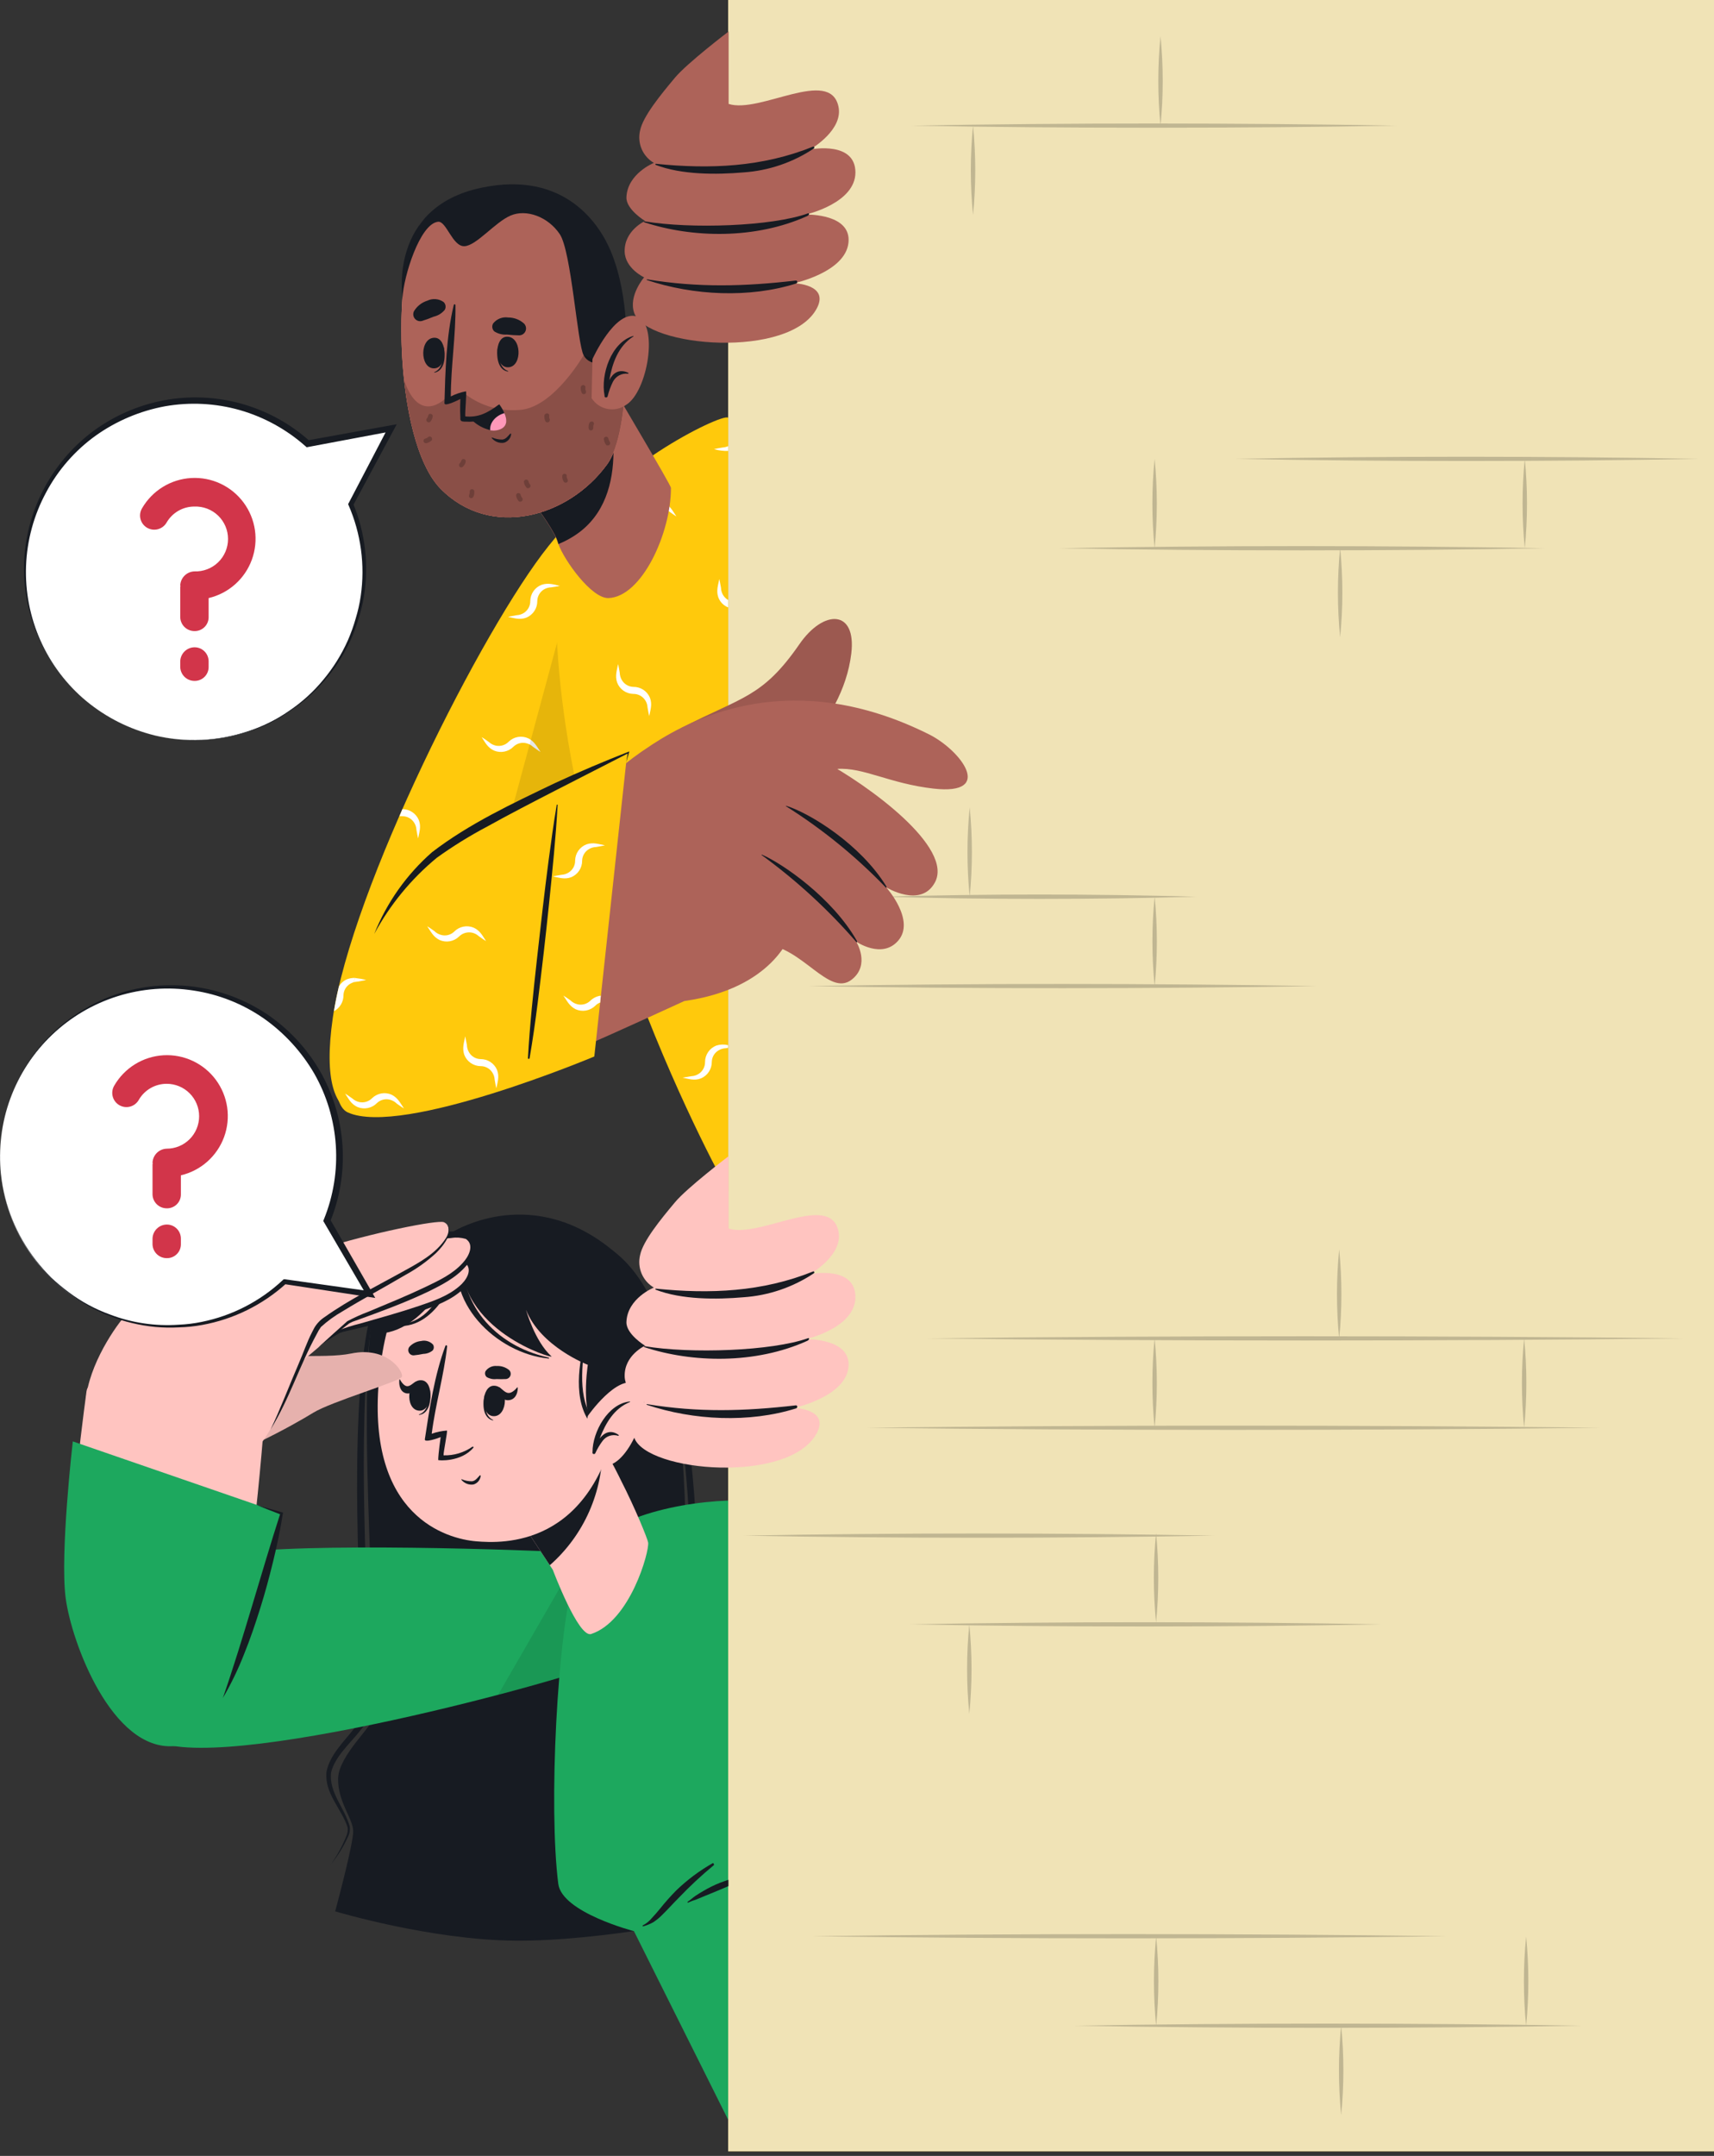
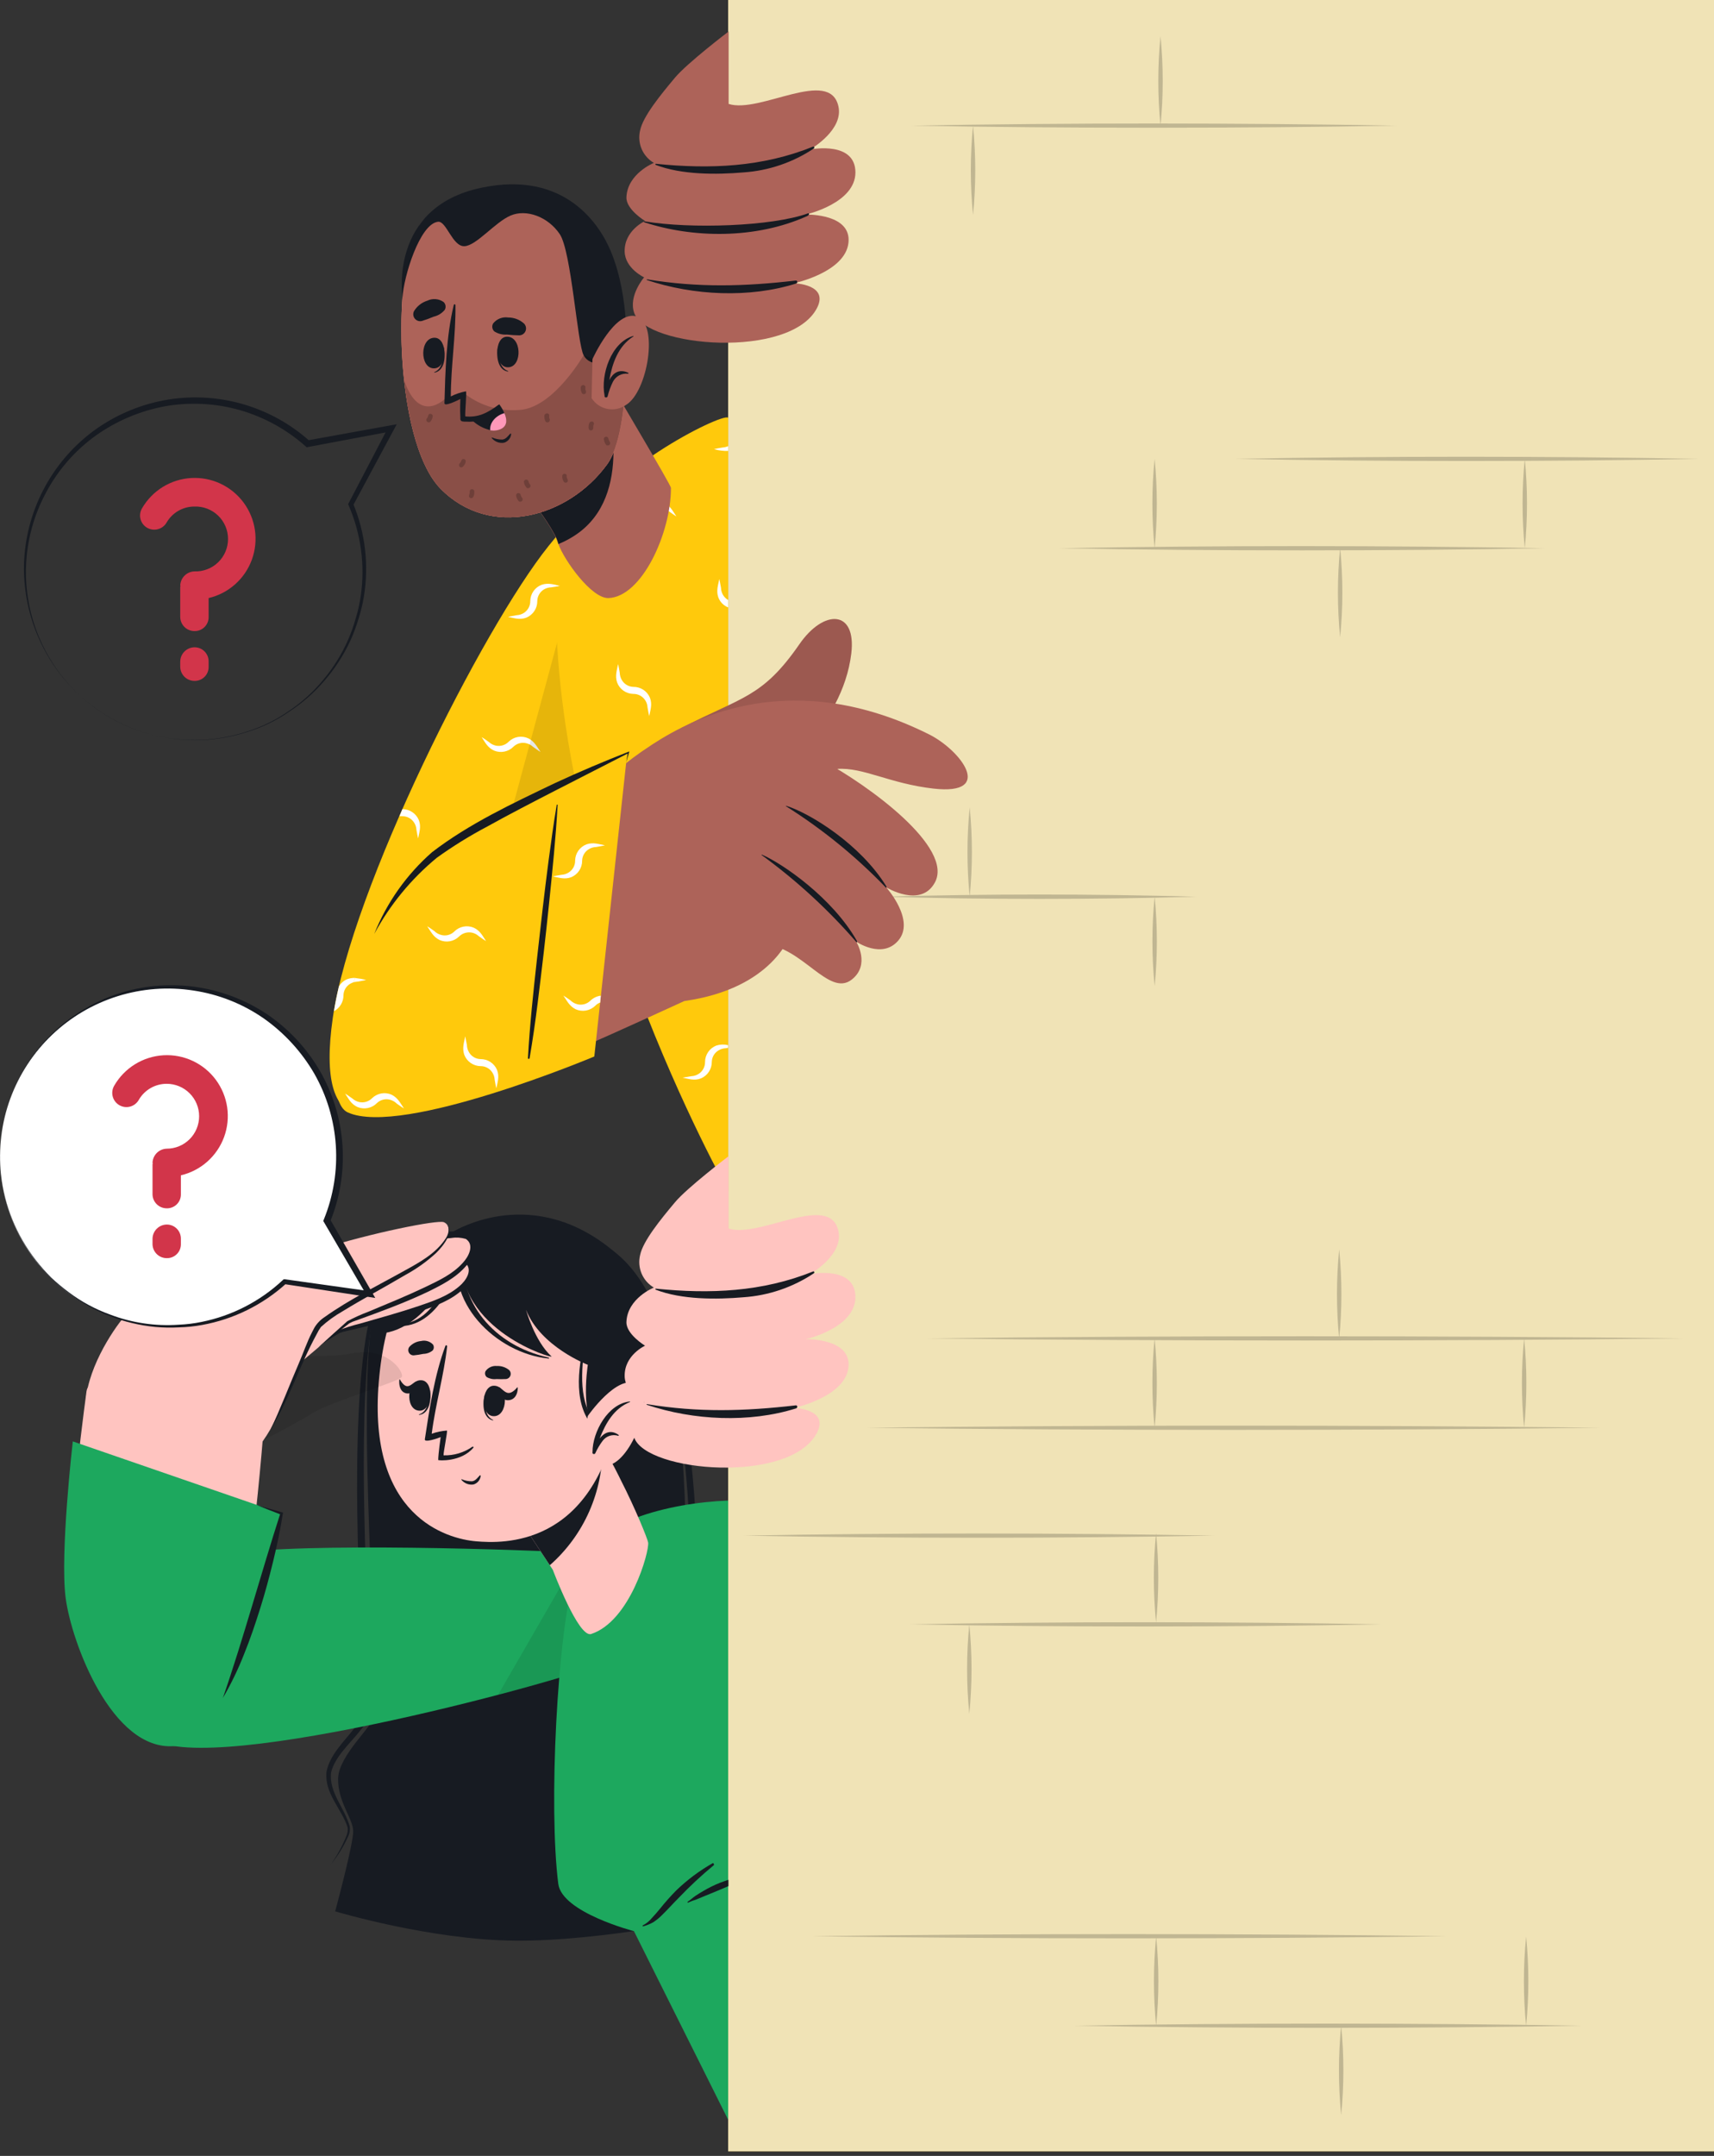
<svg xmlns="http://www.w3.org/2000/svg" width="280" height="352" viewBox="0 0 280 352" fill="none">
  <rect x="0" y="0" width="280" height="352" fill="#333333" stroke="none" />
  <g clip-path="url(#clip0_274_17516)">
    <path d="M118.956 0H280V351.256H118.956V0Z" fill="#FFC90C" />
    <path opacity="0.2" d="M118.956 0H280V351.256H118.956V0Z" fill="black" />
    <path opacity="0.7" d="M118.956 0H280V351.256H118.956V0Z" fill="white" />
    <g opacity="0.2">
      <path d="M261.391 233.115C223.012 232.658 179.956 232.651 141.577 233.115C179.956 233.578 223.012 233.571 261.391 233.115Z" fill="black" />
      <path d="M274.956 218.523C235.412 218.066 191.048 218.059 151.511 218.523C191.048 218.987 235.412 218.979 274.956 218.523Z" fill="black" />
      <path d="M248.984 233.115C249.469 228.263 249.469 223.375 248.984 218.523C248.503 223.375 248.503 228.263 248.984 233.115Z" fill="black" />
      <path d="M188.617 233.115C189.102 228.263 189.102 223.375 188.617 218.523C188.136 223.375 188.136 228.263 188.617 233.115Z" fill="black" />
      <path d="M189.58 5.922C189.099 10.774 189.099 15.661 189.58 20.513C190.065 15.661 190.065 10.774 189.58 5.922Z" fill="black" />
      <path d="M158.957 20.514C158.473 25.365 158.473 30.253 158.957 35.105C159.439 30.253 159.439 25.366 158.957 20.514Z" fill="black" />
      <path d="M218.769 218.585C219.254 213.734 219.254 208.846 218.769 203.994C218.288 208.846 218.288 213.733 218.769 218.585Z" fill="black" />
      <path d="M121.478 250.727C146.171 251.19 173.633 251.176 198.34 250.727C173.625 250.27 146.178 250.256 121.478 250.727Z" fill="black" />
      <path d="M148.679 265.212C173.373 265.682 200.834 265.668 225.541 265.212C200.827 264.762 173.38 264.748 148.679 265.212Z" fill="black" />
      <path d="M158.346 265.213C157.865 270.065 157.865 274.952 158.346 279.804C158.831 274.952 158.831 270.065 158.346 265.213Z" fill="black" />
      <path d="M201.797 74.922C226.103 75.386 253.129 75.379 277.457 74.922C253.122 74.465 226.11 74.451 201.797 74.922Z" fill="black" />
      <path d="M173.064 89.514C198.544 89.977 226.869 89.97 252.363 89.514C226.862 89.057 198.551 89.043 173.064 89.514Z" fill="black" />
      <path d="M148.883 20.514C174.363 20.977 202.688 20.963 228.183 20.514C202.681 20.057 174.37 20.043 148.883 20.514Z" fill="black" />
      <path d="M188.618 74.922C188.133 79.773 188.133 84.661 188.618 89.513C189.099 84.661 189.099 79.774 188.618 74.922Z" fill="black" />
      <path d="M249.307 316.186C248.826 321.037 248.826 325.925 249.307 330.777C249.792 325.925 249.792 321.037 249.307 316.186Z" fill="black" />
      <path d="M188.87 316.186C188.389 321.037 188.389 325.925 188.87 330.777C189.355 325.925 189.355 321.037 188.87 316.186Z" fill="black" />
      <path d="M249.089 74.922C248.608 79.774 248.608 84.661 249.089 89.513C249.57 84.661 249.57 79.774 249.089 74.922Z" fill="black" />
      <path d="M218.924 89.451C218.442 94.303 218.442 99.191 218.924 104.042C219.408 99.191 219.408 94.303 218.924 89.451Z" fill="black" />
      <path d="M188.856 250.318C188.371 255.17 188.371 260.058 188.856 264.91C189.337 260.058 189.337 255.17 188.856 250.318Z" fill="black" />
      <path d="M132.697 316.13C165.989 316.6 202.991 316.586 236.304 316.13C202.984 315.68 165.996 315.666 132.697 316.13Z" fill="black" />
      <path d="M175.438 330.743C202.091 331.214 231.723 331.2 258.397 330.743C231.702 330.293 202.098 330.279 175.438 330.743Z" fill="black" />
      <path d="M219.093 330.742C218.611 335.594 218.611 340.482 219.093 345.333C219.577 340.482 219.577 335.594 219.093 330.742Z" fill="black" />
      <path d="M144.106 146.411C161.184 146.882 178.375 146.882 195.46 146.411C178.375 145.933 161.184 145.933 144.106 146.411Z" fill="black" />
-       <path d="M132.093 161.002C158.753 161.466 188.385 161.452 215.06 161.002C188.364 160.545 158.753 160.531 132.093 161.002Z" fill="black" />
      <path d="M158.41 131.818C157.925 136.67 157.925 141.558 158.41 146.41C158.891 141.558 158.891 136.67 158.41 131.818Z" fill="black" />
      <path d="M188.624 146.41C188.14 151.262 188.14 156.15 188.624 161.001C189.106 156.149 189.106 151.262 188.624 146.41Z" fill="black" />
    </g>
    <path d="M89.676 90.168C70.343 117.18 49.148 170.908 56.131 180.005C63.915 190.149 90.8 152.319 90.378 150.422C90.055 149.017 96.603 117.362 101.724 94.299C106.845 71.235 94.453 83.487 89.676 90.168Z" fill="#D3766A" />
    <path d="M90.596 150.422C91.066 147.078 100.185 105.293 102.602 92.113C105.018 78.934 100.332 75.773 89.605 89.156C78.878 102.539 57.437 144.977 54.367 166.179C51.417 186.608 61.441 185.021 73.237 173.949C82.896 164.915 90.596 150.422 90.596 150.422Z" fill="#FFC90C" />
    <path d="M91.488 95.634C90.539 95.479 89.619 95.1 88.488 95.479C87.948 95.682 87.483 96.042 87.151 96.513C86.819 96.984 86.636 97.544 86.626 98.121C86.633 98.506 86.542 98.886 86.361 99.227C86.18 99.567 85.916 99.856 85.594 100.067C85.237 100.297 84.824 100.428 84.399 100.446C83.929 100.544 83.451 100.6 82.994 100.727C83.929 100.881 84.884 101.275 86.001 100.839C86.531 100.616 86.982 100.24 87.297 99.76C87.612 99.28 87.777 98.716 87.771 98.142C87.776 97.761 87.877 97.387 88.065 97.055C88.253 96.724 88.522 96.445 88.846 96.245C89.215 96.026 89.633 95.905 90.062 95.894C90.539 95.816 91.024 95.76 91.488 95.634ZM91.727 142.828C91.856 142.818 91.985 142.799 92.113 142.772C92.064 142.99 92.022 143.201 91.979 143.412C91.396 143.369 90.841 143.194 90.3 143.102C90.778 142.976 91.256 142.92 91.727 142.828ZM55.35 161.094C55.674 160.51 56.198 160.063 56.826 159.836C57.957 159.457 58.877 159.836 59.825 159.998C59.348 160.124 58.877 160.173 58.42 160.272C57.992 160.283 57.573 160.404 57.205 160.623C56.877 160.818 56.605 161.093 56.413 161.422C56.221 161.752 56.117 162.125 56.109 162.506C56.111 163.038 55.968 163.561 55.694 164.018C55.42 164.475 55.027 164.848 54.557 165.098C54.758 163.829 55.025 162.494 55.358 161.094H55.35ZM71.002 152.052C71.311 152.347 71.691 152.555 72.105 152.657C72.474 152.753 72.862 152.754 73.231 152.658C73.6 152.562 73.938 152.373 74.213 152.109C74.615 151.697 75.13 151.415 75.694 151.299C76.257 151.182 76.842 151.237 77.374 151.455C78.47 151.933 78.871 152.86 79.418 153.654C78.99 153.408 78.618 153.113 78.21 152.839C77.769 152.435 77.188 152.218 76.589 152.232C75.991 152.246 75.421 152.492 75 152.916C74.584 153.317 74.059 153.584 73.49 153.683C72.922 153.782 72.337 153.708 71.81 153.471C70.743 152.938 70.356 152.017 69.801 151.237C70.223 151.483 70.602 151.778 71.002 152.052ZM75.976 169.18C76.103 169.657 76.159 170.135 76.25 170.585C76.25 170.683 76.25 170.774 76.25 170.866L75.639 171.519C75.636 170.727 75.75 169.939 75.976 169.18ZM65.734 132.115C66.306 132.112 66.866 132.278 67.344 132.593C67.821 132.909 68.195 133.358 68.417 133.885C68.853 135.002 68.466 135.958 68.305 136.892C68.178 136.414 68.122 135.944 68.031 135.487C68.011 135.064 67.877 134.654 67.644 134.3C67.435 133.977 67.147 133.713 66.808 133.531C66.469 133.349 66.09 133.256 65.706 133.26C65.556 133.271 65.406 133.271 65.256 133.26C65.424 132.839 65.586 132.48 65.734 132.115ZM102.075 82.707C102.309 82.917 102.581 83.081 102.875 83.192C102.968 83.51 103.036 83.834 103.079 84.162C103.024 84.144 102.97 84.123 102.918 84.099C101.815 83.614 101.414 82.693 100.866 81.893C101.302 82.138 101.674 82.433 102.082 82.707H102.075ZM87.097 121.957C86.788 121.663 86.408 121.455 85.994 121.353C85.625 121.258 85.237 121.259 84.868 121.356C84.499 121.453 84.161 121.643 83.886 121.908C83.484 122.316 82.97 122.596 82.408 122.712C81.847 122.829 81.264 122.776 80.732 122.561C79.629 122.076 79.229 121.156 78.681 120.355C79.109 120.601 79.489 120.896 79.889 121.17C80.202 121.455 80.585 121.652 80.999 121.739C81.376 121.819 81.768 121.802 82.137 121.689C82.505 121.576 82.839 121.371 83.107 121.093C83.52 120.691 84.045 120.424 84.613 120.326C85.181 120.229 85.765 120.305 86.289 120.545C87.357 121.072 87.743 121.992 88.305 122.772C87.884 122.526 87.511 122.238 87.104 121.957H87.097ZM57.549 179.366C57.863 179.65 58.246 179.846 58.659 179.935C59.036 180.015 59.427 179.998 59.795 179.886C60.164 179.775 60.498 179.571 60.767 179.296C61.182 178.894 61.708 178.627 62.276 178.528C62.845 178.429 63.43 178.503 63.956 178.741C64.535 179.043 65.021 179.497 65.361 180.054C65.221 180.139 65.087 180.216 64.954 180.279L64.778 180.16C64.466 179.866 64.084 179.656 63.668 179.549C63.299 179.455 62.911 179.457 62.543 179.554C62.174 179.651 61.836 179.84 61.561 180.104C61.158 180.512 60.644 180.792 60.083 180.908C59.521 181.025 58.938 180.972 58.406 180.757C57.31 180.279 56.91 179.352 56.362 178.551C56.777 178.797 57.156 179.099 57.556 179.366H57.549Z" fill="white" />
    <path opacity="0.1" d="M72.056 175.052C72.45 174.715 72.836 174.35 73.23 173.984C82.896 164.922 90.588 150.422 90.588 150.422C91.066 147.078 100.178 105.293 102.587 92.156C104.316 82.784 102.426 78.464 97.305 81.618L72.056 175.052Z" fill="black" />
    <path d="M118.956 194.462V68.2C118.408 67.785 113.09 70.132 107.547 73.757C100.522 78.337 91.193 85.762 90.884 94.298C89.162 141.781 118.956 194.462 118.956 194.462Z" fill="#FFC90C" />
    <path d="M90.841 95.767C91.059 95.767 91.27 95.689 91.488 95.633C91.27 95.633 91.059 95.556 90.849 95.507C90.841 95.591 90.841 95.682 90.841 95.767ZM98.822 138.016C98.344 138.142 97.867 138.191 97.417 138.29C97.147 138.307 96.88 138.359 96.623 138.444L96.433 137.742C97.239 137.708 98.045 137.8 98.822 138.016ZM112.957 175.713C113.38 175.692 113.79 175.558 114.144 175.326C114.467 175.117 114.731 174.83 114.911 174.49C115.092 174.151 115.183 173.771 115.177 173.387C115.179 172.808 115.356 172.243 115.685 171.766C116.013 171.288 116.477 170.921 117.017 170.711C117.639 170.516 118.302 170.494 118.935 170.647V171.083L118.591 171.146C118.164 171.157 117.748 171.278 117.382 171.497C117.053 171.691 116.779 171.965 116.585 172.295C116.392 172.625 116.287 172.998 116.279 173.38C116.284 173.954 116.118 174.515 115.803 174.994C115.488 175.474 115.038 175.848 114.509 176.071C113.399 176.506 112.444 176.12 111.502 175.958C112.001 175.86 112.479 175.804 112.957 175.713ZM118.071 73.061C118.376 73.042 118.676 72.968 118.956 72.844V73.624C118.175 73.648 117.396 73.551 116.645 73.335C117.123 73.209 117.593 73.153 118.071 73.061ZM113.575 128.686C113.884 128.982 114.264 129.192 114.678 129.298C115.047 129.391 115.435 129.39 115.803 129.293C116.172 129.195 116.51 129.006 116.785 128.743C117.069 128.458 117.408 128.234 117.781 128.084C118.154 127.935 118.554 127.862 118.956 127.871V128.883C118.422 128.926 117.922 129.164 117.551 129.55C117.138 129.953 116.614 130.221 116.046 130.32C115.478 130.419 114.893 130.345 114.369 130.105C113.301 129.572 112.914 128.651 112.352 127.871C112.802 128.117 113.167 128.419 113.575 128.686ZM101.239 109.831C101.252 110.259 101.373 110.677 101.59 111.046C101.785 111.374 102.06 111.648 102.389 111.841C102.718 112.034 103.091 112.14 103.473 112.149C104.047 112.142 104.61 112.305 105.09 112.62C105.571 112.934 105.947 113.384 106.17 113.913C106.606 115.03 106.22 115.985 106.058 116.919C105.931 116.449 105.875 115.971 105.784 115.514C105.764 115.091 105.631 114.681 105.398 114.327C105.187 114.004 104.898 113.74 104.558 113.56C104.218 113.379 103.837 113.288 103.452 113.294C102.874 113.285 102.313 113.102 101.842 112.768C101.371 112.435 101.011 111.967 100.81 111.426C100.431 110.302 100.81 109.374 100.965 108.426C101.091 108.89 101.147 109.36 101.239 109.831ZM117.502 94.544C117.628 95.022 117.677 95.493 117.776 95.949C117.787 96.378 117.908 96.796 118.127 97.165C118.333 97.498 118.618 97.775 118.956 97.973V99.174C118.585 99.029 118.249 98.807 117.971 98.522C117.692 98.237 117.477 97.897 117.34 97.523C116.961 96.413 117.34 95.493 117.502 94.544ZM111.622 146.825C111.639 147.253 111.76 147.67 111.973 148.041C112.169 148.367 112.445 148.639 112.774 148.83C113.103 149.022 113.475 149.127 113.856 149.136C114.43 149.13 114.994 149.296 115.474 149.611C115.955 149.926 116.33 150.377 116.553 150.907C116.989 152.024 116.603 152.979 116.441 153.914C116.315 153.436 116.258 152.958 116.167 152.509C116.147 152.083 116.014 151.671 115.781 151.314C115.571 150.992 115.284 150.728 114.945 150.548C114.605 150.367 114.226 150.275 113.842 150.282C113.264 150.273 112.703 150.091 112.23 149.759C111.758 149.427 111.397 148.96 111.193 148.42C110.814 147.289 111.193 146.369 111.348 145.42C111.474 145.842 111.531 146.319 111.622 146.825ZM109.29 83.494C108.98 83.201 108.6 82.992 108.187 82.89C107.817 82.794 107.429 82.796 107.061 82.893C106.692 82.99 106.354 83.18 106.079 83.445C105.677 83.853 105.162 84.133 104.601 84.249C104.039 84.366 103.456 84.313 102.925 84.098C101.822 83.613 101.421 82.693 100.873 81.892C101.302 82.138 101.674 82.433 102.082 82.707C102.393 82.994 102.777 83.19 103.192 83.276C103.568 83.356 103.959 83.339 104.328 83.227C104.696 83.115 105.03 82.912 105.299 82.637C105.711 82.233 106.236 81.963 106.804 81.864C107.372 81.765 107.957 81.841 108.482 82.082C109.549 82.609 109.936 83.529 110.498 84.316C110.069 84.063 109.697 83.768 109.29 83.494Z" fill="white" />
    <path d="M99.405 97.649C104.885 97.445 109.626 86.964 109.605 79.658C109.605 79.159 100.627 64.203 98.927 61.126C98.583 60.493 82.179 76.483 82.179 76.483C82.179 76.483 87.645 81.899 90.574 87.294C90.805 87.72 90.993 88.167 91.136 88.629C91.136 88.692 91.186 88.769 91.228 88.854C92.162 91.446 96.602 97.727 99.405 97.649Z" fill="#AD6359" />
    <path d="M91.228 88.826C91.935 88.544 92.619 88.206 93.272 87.814C103.29 81.997 100.086 67.582 98.19 61.498C94.937 63.992 82.165 76.433 82.165 76.433C82.165 76.433 87.638 81.843 90.596 87.252C90.826 87.675 91.014 88.12 91.157 88.58C91.175 88.663 91.198 88.746 91.228 88.826Z" fill="#171B22" />
    <path d="M99.041 39.621C102.982 46.78 103.586 69.731 99.188 75.801C92.803 84.603 80.031 88.003 71.966 79.798C64.154 71.846 63.887 41.926 69.023 36.172C76.589 27.693 93.21 29.049 99.041 39.621Z" fill="#D3766A" />
    <path d="M69.022 36.173C67.476 37.901 66.423 41.793 65.917 46.661C64.737 57.901 66.507 74.228 71.972 79.791C80.037 87.997 92.809 84.597 99.195 75.794C102.504 71.228 102.981 57.136 101.302 47.378C100.945 44.697 100.17 42.09 99.005 39.65C93.209 29.049 76.588 27.686 69.022 36.173Z" fill="#D3766A" />
    <path d="M69.022 36.173C67.476 37.901 66.423 41.793 65.917 46.661C65.422 51.774 65.452 56.925 66.008 62.032C66.823 69.528 68.755 76.518 71.972 79.791C80.037 87.997 92.809 84.597 99.195 75.794C101.148 73.097 102.117 67.062 102.237 60.571C102.332 56.155 102.031 51.74 101.337 47.378C100.981 44.697 100.205 42.09 99.04 39.65C93.209 29.049 76.588 27.686 69.022 36.173Z" fill="#AD6359" />
    <path d="M102.265 58.307C99.139 59.572 96.406 59.944 95.352 58.026C94.298 56.109 93.35 41.061 91.439 38.223C89.528 35.385 85.988 34.099 83.423 35.188C80.859 36.277 77.803 40.148 75.85 40.197C73.897 40.246 72.921 36.052 71.558 36.206C68.558 36.551 65.938 45.199 65.762 48.55C65.762 48.55 63.402 33.86 78.597 30.664C92.43 27.72 98.05 36.895 99.764 40.977C103.031 48.803 102.265 58.307 102.265 58.307Z" fill="#171B22" />
    <path opacity="0.2" d="M66.001 62.039C66.816 69.535 68.748 76.525 71.965 79.799C80.03 88.004 92.802 84.604 99.188 75.802C101.141 73.104 102.11 67.069 102.229 60.578L95.338 58C95.338 58 90.652 66.163 85.306 66.887C82.002 67.276 78.676 66.369 76.026 64.358L72.843 64.969C72.843 64.969 68.544 69.549 66.001 62.039Z" fill="black" />
    <path opacity="0.2" d="M98.752 71.417C98.785 71.38 98.825 71.351 98.87 71.33C98.914 71.31 98.963 71.299 99.012 71.297C99.062 71.295 99.112 71.304 99.159 71.322C99.207 71.34 99.249 71.367 99.286 71.403L99.342 71.48C99.375 71.53 99.394 71.588 99.398 71.648C99.419 71.744 99.447 71.838 99.482 71.929C99.521 72.011 99.568 72.089 99.623 72.161C99.652 72.2 99.67 72.246 99.672 72.295C99.686 72.345 99.686 72.399 99.672 72.449C99.647 72.545 99.587 72.628 99.504 72.681C99.462 72.707 99.415 72.723 99.367 72.731C99.319 72.738 99.27 72.735 99.222 72.723H99.124C99.066 72.692 99.018 72.646 98.984 72.59C98.798 72.345 98.683 72.053 98.653 71.747C98.642 71.698 98.642 71.648 98.653 71.599C98.663 71.528 98.698 71.463 98.752 71.417Z" fill="black" />
    <path opacity="0.2" d="M91.994 77.431C92.069 77.371 92.165 77.343 92.261 77.354C92.363 77.364 92.456 77.415 92.521 77.494L92.57 77.572C92.587 77.631 92.587 77.695 92.57 77.754C92.575 77.852 92.592 77.948 92.619 78.042C92.647 78.127 92.682 78.209 92.724 78.288C92.749 78.331 92.761 78.379 92.76 78.429C92.766 78.478 92.766 78.527 92.76 78.576C92.721 78.67 92.648 78.745 92.556 78.787C92.51 78.806 92.461 78.816 92.412 78.816C92.362 78.816 92.313 78.806 92.268 78.787L92.183 78.738C92.127 78.704 92.085 78.652 92.064 78.59C91.909 78.322 91.833 78.015 91.846 77.705C91.849 77.654 91.866 77.606 91.895 77.564C91.912 77.51 91.947 77.463 91.994 77.431Z" fill="black" />
    <path opacity="0.2" d="M96.553 68.846C96.644 68.814 96.743 68.814 96.834 68.846C96.924 68.896 96.992 68.979 97.023 69.078V69.169C97.024 69.23 97.009 69.29 96.981 69.345C96.947 69.435 96.924 69.53 96.911 69.626C96.904 69.717 96.904 69.808 96.911 69.9C96.909 69.998 96.871 70.093 96.806 70.167C96.772 70.203 96.732 70.232 96.688 70.252C96.643 70.273 96.595 70.284 96.546 70.286C96.447 70.284 96.352 70.247 96.279 70.181L96.216 70.103C96.18 70.049 96.161 69.986 96.159 69.921C96.124 69.614 96.173 69.303 96.3 69.022C96.32 68.973 96.355 68.932 96.398 68.902C96.443 68.868 96.497 68.849 96.553 68.846Z" fill="black" />
    <path opacity="0.2" d="M95.064 62.931C95.144 62.878 95.243 62.858 95.338 62.875C95.437 62.893 95.525 62.948 95.584 63.03L95.626 63.114C95.64 63.174 95.64 63.237 95.626 63.297C95.615 63.395 95.615 63.494 95.626 63.592C95.65 63.678 95.68 63.763 95.717 63.845C95.731 63.891 95.731 63.94 95.717 63.985C95.731 64.034 95.731 64.085 95.717 64.133C95.697 64.178 95.668 64.219 95.632 64.253C95.596 64.287 95.553 64.313 95.506 64.329C95.414 64.365 95.311 64.365 95.218 64.329L95.134 64.273C95.083 64.231 95.044 64.175 95.022 64.112C94.892 63.833 94.841 63.525 94.874 63.22C94.881 63.169 94.9 63.12 94.93 63.079C94.955 63.015 95.002 62.962 95.064 62.931Z" fill="black" />
    <path opacity="0.2" d="M89.148 67.554C89.227 67.498 89.326 67.476 89.422 67.491C89.471 67.499 89.518 67.516 89.561 67.543C89.603 67.57 89.639 67.605 89.668 67.646L89.717 67.73C89.731 67.79 89.731 67.853 89.717 67.913C89.706 68.011 89.706 68.11 89.717 68.208C89.738 68.295 89.769 68.38 89.808 68.461C89.822 68.506 89.822 68.555 89.808 68.601C89.81 68.653 89.798 68.703 89.773 68.749C89.753 68.794 89.724 68.835 89.688 68.869C89.652 68.902 89.609 68.928 89.562 68.945C89.469 68.98 89.367 68.98 89.274 68.945L89.19 68.889C89.139 68.849 89.1 68.796 89.078 68.735C88.95 68.453 88.896 68.143 88.923 67.835C88.948 67.738 89.005 67.651 89.085 67.59L89.148 67.554Z" fill="black" />
    <path opacity="0.2" d="M75.323 76.321C75.273 76.316 75.225 76.301 75.182 76.277C75.138 76.252 75.1 76.22 75.069 76.18C75.038 76.141 75.015 76.096 75.002 76.048C74.989 75.999 74.986 75.949 74.993 75.9V75.808C75.013 75.75 75.05 75.699 75.098 75.661C75.165 75.59 75.224 75.512 75.274 75.429C75.316 75.349 75.349 75.264 75.372 75.176C75.392 75.131 75.421 75.09 75.457 75.057C75.485 75.015 75.528 74.985 75.576 74.972C75.622 74.953 75.671 74.943 75.72 74.943C75.77 74.943 75.819 74.953 75.864 74.972C75.91 74.991 75.952 75.018 75.987 75.053C76.022 75.088 76.049 75.13 76.068 75.176V75.274C76.082 75.337 76.082 75.402 76.068 75.464C75.98 75.759 75.812 76.024 75.583 76.23C75.504 76.294 75.403 76.324 75.302 76.314L75.323 76.321Z" fill="black" />
-     <path opacity="0.2" d="M69.323 72.275C69.284 72.244 69.251 72.206 69.227 72.162C69.203 72.118 69.187 72.07 69.181 72.021C69.175 71.971 69.179 71.921 69.193 71.873C69.206 71.825 69.229 71.78 69.26 71.741L69.323 71.677C69.371 71.637 69.43 71.613 69.492 71.607C69.588 71.583 69.681 71.545 69.766 71.495C69.841 71.447 69.911 71.393 69.977 71.333C70.014 71.3 70.061 71.278 70.11 71.27C70.159 71.259 70.209 71.259 70.258 71.27C70.354 71.285 70.442 71.335 70.504 71.411C70.534 71.45 70.557 71.495 70.57 71.543C70.584 71.592 70.587 71.642 70.581 71.692V71.79C70.558 71.851 70.52 71.904 70.469 71.945C70.24 72.15 69.961 72.293 69.661 72.359C69.61 72.373 69.557 72.373 69.506 72.359C69.438 72.351 69.374 72.322 69.323 72.275Z" fill="black" />
    <path opacity="0.2" d="M70.019 68.957C69.97 68.957 69.922 68.947 69.877 68.927C69.833 68.908 69.792 68.88 69.759 68.845C69.722 68.81 69.692 68.767 69.673 68.72C69.653 68.673 69.644 68.622 69.646 68.571V68.48C69.661 68.421 69.693 68.367 69.738 68.325C69.797 68.248 69.847 68.163 69.885 68.072C69.921 67.989 69.947 67.902 69.962 67.812C69.972 67.765 69.994 67.722 70.026 67.686C70.052 67.643 70.091 67.608 70.138 67.588C70.184 67.568 70.233 67.559 70.282 67.559C70.332 67.559 70.38 67.568 70.426 67.588C70.474 67.6 70.518 67.621 70.557 67.651C70.596 67.682 70.628 67.72 70.651 67.763L70.686 67.855C70.704 67.919 70.704 67.987 70.686 68.051C70.631 68.355 70.493 68.637 70.286 68.866C70.251 68.904 70.208 68.933 70.159 68.95C70.113 68.963 70.065 68.966 70.019 68.957Z" fill="black" />
    <path opacity="0.2" d="M77.065 81.323C77.018 81.336 76.969 81.34 76.921 81.334C76.873 81.328 76.826 81.312 76.784 81.287C76.699 81.234 76.637 81.152 76.608 81.056V80.957C76.607 80.898 76.622 80.84 76.65 80.789C76.686 80.698 76.712 80.604 76.728 80.508C76.738 80.417 76.738 80.325 76.728 80.234C76.729 80.185 76.741 80.137 76.763 80.093C76.777 80.045 76.804 80.002 76.84 79.967C76.912 79.899 77.008 79.861 77.107 79.861C77.157 79.861 77.206 79.871 77.252 79.891C77.298 79.91 77.339 79.938 77.374 79.974L77.437 80.051C77.467 80.11 77.484 80.175 77.486 80.241C77.509 80.548 77.451 80.855 77.318 81.133C77.292 81.178 77.256 81.217 77.212 81.245C77.175 81.29 77.122 81.317 77.065 81.323Z" fill="black" />
    <path opacity="0.2" d="M84.399 80.635C84.46 80.56 84.549 80.512 84.645 80.501C84.746 80.493 84.846 80.523 84.926 80.585L84.996 80.656C85.028 80.707 85.05 80.764 85.059 80.824C85.084 80.917 85.119 81.007 85.165 81.091C85.205 81.173 85.257 81.249 85.319 81.316C85.349 81.355 85.368 81.401 85.375 81.45C85.389 81.498 85.389 81.549 85.375 81.597C85.359 81.695 85.306 81.782 85.228 81.843C85.145 81.898 85.045 81.921 84.947 81.906H84.849C84.787 81.88 84.736 81.836 84.701 81.78C84.496 81.548 84.362 81.263 84.315 80.958C84.301 80.91 84.301 80.859 84.315 80.81C84.326 80.745 84.355 80.684 84.399 80.635Z" fill="black" />
    <path opacity="0.2" d="M85.678 78.435C85.707 78.397 85.745 78.365 85.787 78.342C85.829 78.319 85.876 78.305 85.924 78.301C85.974 78.296 86.025 78.3 86.073 78.314C86.121 78.329 86.166 78.353 86.205 78.385L86.275 78.456C86.306 78.505 86.328 78.56 86.338 78.617C86.363 78.712 86.398 78.804 86.444 78.891C86.485 78.971 86.537 79.044 86.599 79.109C86.627 79.149 86.646 79.194 86.655 79.243C86.668 79.291 86.668 79.342 86.655 79.39C86.647 79.439 86.631 79.486 86.606 79.528C86.58 79.57 86.547 79.607 86.507 79.636C86.467 79.665 86.421 79.686 86.373 79.697C86.325 79.707 86.275 79.708 86.226 79.699H86.128C86.069 79.673 86.018 79.632 85.98 79.58C85.778 79.347 85.645 79.062 85.594 78.758C85.58 78.707 85.58 78.654 85.594 78.603C85.602 78.539 85.632 78.48 85.678 78.435Z" fill="black" />
    <path d="M96.785 58.631C96.785 58.631 100.445 50.503 104.042 51.676C107.639 52.849 105.833 63.963 102.265 66.113C101.827 66.421 101.332 66.638 100.808 66.749C100.285 66.861 99.744 66.865 99.219 66.762C98.694 66.659 98.195 66.451 97.752 66.15C97.31 65.849 96.933 65.461 96.645 65.01L96.785 58.631Z" fill="#AD6359" />
    <path d="M103.445 54.852C103.501 54.852 103.529 54.915 103.445 54.95C100.972 56.545 100.031 59.291 99.532 62.059C100.143 60.914 101.127 60.17 102.63 60.865C102.714 60.865 102.665 61.02 102.588 61.02C102.088 60.959 101.582 61.054 101.139 61.293C100.696 61.532 100.338 61.903 100.115 62.354C99.744 63.11 99.457 63.904 99.258 64.722C99.181 64.982 98.717 64.94 98.759 64.645C98.759 64.645 98.759 64.602 98.759 64.581C98.092 61.174 99.841 55.891 103.445 54.852Z" fill="#171B22" />
    <path d="M81.337 56.588C81.337 56.532 81.456 56.665 81.456 56.728C81.4 58.274 81.59 60.058 82.988 60.578C83.03 60.578 83.03 60.676 82.988 60.669C81.267 60.416 81.035 58.049 81.337 56.588Z" fill="#171B22" />
    <path d="M82.728 54.979C85.222 54.803 85.391 59.805 83.079 59.967C80.768 60.129 80.642 55.127 82.728 54.979Z" fill="#171B22" />
    <path d="M72.492 56.721C72.492 56.664 72.372 56.798 72.379 56.861C72.478 58.407 72.33 60.198 70.974 60.753C70.932 60.753 70.939 60.851 70.974 60.844C72.668 60.542 72.836 58.168 72.492 56.721Z" fill="#171B22" />
    <path d="M71.058 55.148C68.558 55.043 68.529 60.066 70.841 60.143C73.152 60.22 73.145 55.239 71.058 55.148Z" fill="#171B22" />
    <path d="M84.856 54.754C84.171 54.747 83.486 54.705 82.805 54.627C82.077 54.684 81.351 54.499 80.74 54.101C80.572 53.938 80.462 53.725 80.427 53.494C80.393 53.262 80.436 53.026 80.55 52.822C80.838 52.453 81.218 52.168 81.653 51.995C82.088 51.822 82.56 51.768 83.023 51.839C83.978 51.836 84.899 52.189 85.608 52.829C85.762 52.985 85.867 53.181 85.911 53.395C85.955 53.61 85.937 53.832 85.857 54.036C85.778 54.239 85.641 54.416 85.463 54.543C85.285 54.67 85.075 54.744 84.856 54.754Z" fill="#171B22" />
    <path d="M68.923 52.407C69.575 52.208 70.215 51.973 70.841 51.705C71.556 51.544 72.197 51.148 72.661 50.581C72.774 50.377 72.816 50.142 72.781 49.911C72.745 49.681 72.633 49.469 72.464 49.309C72.082 49.041 71.635 48.879 71.169 48.841C70.704 48.803 70.236 48.889 69.815 49.092C68.902 49.376 68.124 49.986 67.631 50.806C67.534 51 67.494 51.218 67.517 51.433C67.541 51.649 67.626 51.853 67.762 52.022C67.898 52.191 68.08 52.317 68.286 52.385C68.492 52.454 68.713 52.461 68.923 52.407Z" fill="#171B22" />
    <path d="M83.346 70.813C82.988 71.192 82.643 71.705 82.074 71.768C81.497 71.775 80.925 71.66 80.395 71.431C80.384 71.428 80.373 71.428 80.362 71.432C80.351 71.435 80.341 71.442 80.334 71.451C80.328 71.461 80.324 71.472 80.323 71.483C80.323 71.495 80.326 71.506 80.332 71.516C80.565 71.811 80.874 72.038 81.224 72.174C81.575 72.31 81.956 72.349 82.327 72.288C82.641 72.198 82.92 72.015 83.129 71.765C83.338 71.515 83.467 71.208 83.501 70.883C83.522 70.792 83.402 70.764 83.346 70.813Z" fill="#171B22" />
    <path d="M81.568 66.233C81.196 66.859 80.698 67.402 80.105 67.826C79.513 68.251 78.839 68.548 78.126 68.699C77.506 68.836 76.87 68.885 76.236 68.846C76.115 68.857 75.993 68.857 75.871 68.846L75.527 68.804C75.444 68.79 75.368 68.749 75.31 68.689C75.251 68.628 75.214 68.55 75.204 68.467C75.197 68.413 75.197 68.359 75.204 68.305V68.144C75.126 66.956 75.204 65.137 75.204 65.137C74.775 65.369 72.59 66.444 72.604 65.839C72.745 60.676 72.892 54.929 74.122 49.822C74.122 49.785 74.136 49.749 74.163 49.723C74.189 49.696 74.225 49.682 74.262 49.682C74.299 49.682 74.335 49.696 74.362 49.723C74.388 49.749 74.403 49.785 74.403 49.822C74.473 54.789 73.658 59.742 73.644 64.729C74.422 64.334 75.252 64.053 76.11 63.893C76.278 63.936 75.941 67.406 76.011 67.933C76.008 67.951 76.008 67.971 76.011 67.989C78.021 68.179 79.524 67.525 81.407 66.113C81.526 66.036 81.653 66.106 81.568 66.233Z" fill="#171B22" />
    <path d="M77.242 68.727C78.036 69.455 79.003 69.968 80.052 70.217C80.631 70.331 81.232 70.265 81.773 70.027C82.946 69.486 82.778 68.348 82.377 67.421C82.162 66.922 81.888 66.45 81.562 66.016C80.448 67.357 78.934 68.308 77.242 68.727Z" fill="#171B22" />
    <path d="M80.079 70.251C80.659 70.366 81.26 70.3 81.8 70.061C82.973 69.52 82.805 68.382 82.404 67.455C81.112 67.792 79.96 68.916 80.079 70.251Z" fill="#FF98B9" />
    <path d="M57.782 179.842C66.859 183.025 77.15 179.343 111.798 163.439C116.596 161.24 114.285 122.798 108.686 123.536C101.247 124.519 75.113 136.947 73.392 138.029C58.85 147.126 51.628 177.657 57.782 179.842Z" fill="#AD6359" />
    <path d="M111.3 118.864C121.205 113.743 124.528 113.947 130.591 105.186C134.56 99.433 139.941 99.503 139.063 106.718C137.658 118.527 126.242 127.793 121.367 129.901L111.3 118.864Z" fill="#AD6359" />
    <path opacity="0.1" d="M111.3 118.864C121.205 113.743 124.528 113.947 130.591 105.186C134.56 99.433 139.941 99.503 139.063 106.718C137.658 118.527 126.242 127.793 121.367 129.901L111.3 118.864Z" fill="black" />
    <path d="M98.661 129.901C98.661 129.901 96.589 128.026 106.6 121.52C113.505 117.024 129.663 108.889 151.729 119.883C156.963 122.483 162.576 129.901 152.488 128.756C145.322 127.941 141.023 125.244 136.766 125.546C136.766 125.546 142.779 135.83 139.969 141.001C137.51 145.496 134.735 149.811 131.665 153.913C130.787 153.521 129.936 153.073 129.115 152.571C129.115 152.571 126.34 161.395 111.798 163.439L98.661 129.901Z" fill="#AD6359" />
    <path d="M113.891 118.281C118.176 118.892 127.239 120.333 134.229 124.091C141.998 128.264 155.852 138.401 152.712 144.106C150.407 148.321 144.78 144.885 144.78 144.885C144.78 144.885 149.621 150.281 146.712 153.604C144.064 156.638 139.87 153.744 139.87 153.744C139.87 153.744 142.244 157.517 139.132 159.947C135.388 162.863 131.025 154.468 124.674 154.144C123.248 154.074 113.891 118.281 113.891 118.281Z" fill="#AD6359" />
    <path d="M128.447 131.567C132.381 132.803 140.601 137.89 144.781 144.704C144.872 144.859 144.781 145.013 144.689 144.887C139.819 139.83 134.353 135.384 128.412 131.644C128.37 131.616 128.405 131.56 128.447 131.567Z" fill="#171B22" />
    <path d="M124.464 139.539C127.751 140.944 135.985 146.564 139.982 153.625C140.066 153.779 139.982 153.927 139.884 153.8C135.285 148.501 130.1 143.74 124.428 139.61C124.379 139.582 124.421 139.518 124.464 139.539Z" fill="#171B22" />
    <path d="M102.44 123.158L97.087 172.496C97.087 172.496 65.741 185.675 56.812 181.628C50.932 178.966 58.021 146.039 74.853 137.18L102.44 123.158Z" fill="#FFC90C" />
    <path d="M98.822 138.016C97.874 137.855 96.947 137.475 95.823 137.855C95.281 138.058 94.814 138.419 94.48 138.891C94.147 139.363 93.964 139.925 93.954 140.503C93.961 140.887 93.869 141.267 93.689 141.606C93.508 141.946 93.244 142.233 92.921 142.442C92.567 142.675 92.157 142.808 91.734 142.828C91.256 142.92 90.778 142.976 90.329 143.102C91.263 143.264 92.219 143.65 93.336 143.215C93.863 142.992 94.313 142.617 94.627 142.138C94.941 141.659 95.105 141.097 95.099 140.524C95.106 140.142 95.212 139.769 95.405 139.439C95.598 139.109 95.872 138.835 96.202 138.641C96.57 138.421 96.989 138.3 97.417 138.29C97.867 138.192 98.345 138.143 98.822 138.016ZM58.006 159.682C58.617 159.746 59.222 159.852 59.819 159.998C59.341 160.124 58.87 160.173 58.414 160.272C58.201 160.287 57.989 160.32 57.782 160.37C57.852 160.173 57.936 159.913 58.006 159.682ZM93.209 163.356C93.52 163.648 93.899 163.858 94.312 163.967C94.682 164.059 95.069 164.056 95.437 163.959C95.805 163.862 96.143 163.674 96.42 163.412C96.884 162.948 97.49 162.652 98.141 162.569L98.049 163.686C97.737 163.799 97.455 163.984 97.228 164.227C96.812 164.627 96.286 164.894 95.718 164.993C95.15 165.092 94.564 165.019 94.038 164.782C92.97 164.248 92.584 163.328 92.029 162.548C92.429 162.787 92.823 163.082 93.223 163.356H93.209ZM70.989 152.052C71.297 152.347 71.677 152.555 72.092 152.656C72.46 152.753 72.848 152.754 73.217 152.658C73.586 152.562 73.924 152.373 74.199 152.109C74.601 151.697 75.117 151.415 75.68 151.299C76.243 151.182 76.828 151.237 77.361 151.455C78.456 151.933 78.857 152.86 79.405 153.654C78.976 153.408 78.604 153.113 78.197 152.839C77.755 152.435 77.174 152.217 76.576 152.232C75.977 152.246 75.408 152.492 74.986 152.916C74.571 153.317 74.045 153.584 73.476 153.683C72.908 153.782 72.323 153.708 71.797 153.471C70.729 152.938 70.342 152.017 69.787 151.237C70.223 151.483 70.602 151.778 71.003 152.052H70.989ZM76.272 170.606C76.281 171.034 76.402 171.453 76.623 171.821C76.816 172.15 77.091 172.425 77.421 172.618C77.75 172.811 78.124 172.916 78.506 172.924C79.078 172.918 79.64 173.082 80.119 173.396C80.598 173.71 80.973 174.16 81.196 174.687C81.632 175.804 81.245 176.795 81.084 177.694C80.957 177.223 80.901 176.746 80.81 176.289C80.79 175.866 80.656 175.456 80.424 175.102C80.215 174.779 79.927 174.515 79.588 174.334C79.249 174.154 78.869 174.062 78.485 174.069C77.907 174.058 77.346 173.875 76.873 173.541C76.401 173.208 76.04 172.741 75.836 172.2C75.464 171.069 75.836 170.149 75.998 169.201C76.103 169.657 76.159 170.135 76.272 170.606ZM64.793 180.16C64.48 179.866 64.098 179.655 63.683 179.549C63.313 179.455 62.926 179.457 62.557 179.554C62.188 179.651 61.85 179.84 61.575 180.104C61.173 180.512 60.658 180.792 60.097 180.908C59.536 181.025 58.952 180.972 58.421 180.757C57.325 180.279 56.925 179.352 56.377 178.551C56.798 178.797 57.177 179.099 57.578 179.366C57.891 179.65 58.274 179.846 58.688 179.935C59.065 180.015 59.455 179.999 59.824 179.887C60.193 179.775 60.527 179.572 60.795 179.296C61.21 178.894 61.736 178.627 62.305 178.528C62.873 178.429 63.459 178.503 63.985 178.741C65.046 179.275 65.432 180.195 65.994 180.975C65.544 180.729 65.172 180.427 64.772 180.16H64.793Z" fill="white" />
    <path d="M86.246 172.768C86.541 167.373 87.118 161.998 87.715 156.61C88.312 151.222 88.916 145.876 89.618 140.502C90.033 137.474 90.426 134.439 90.946 131.425C90.946 131.348 91.094 131.348 91.094 131.425C90.799 136.813 90.237 142.195 89.689 147.583C89.141 152.971 88.508 158.338 87.841 163.706C87.462 166.74 87.033 169.768 86.513 172.782C86.492 172.93 86.232 172.922 86.246 172.768Z" fill="#171B22" />
    <path d="M102.265 124.563L102.756 122.884L102.812 122.688C98.682 124.303 94.6 126.024 90.582 127.893C83.704 131.195 76.665 134.469 70.588 139.133C66.43 142.775 63.192 147.349 61.139 152.481C63.71 147.718 67.179 143.498 71.354 140.054C73.976 138.169 76.725 136.467 79.58 134.96C86.163 131.3 95.907 126.453 102.714 122.94L102.567 122.821L102.286 124.549L102.265 124.563Z" fill="#171B22" />
    <path d="M133.456 50.307C135.486 46.401 129.718 46.246 129.718 46.246C129.718 46.246 138.092 44.469 138.605 39.629C139.104 34.964 132.128 35.027 131.629 35.027C132.072 34.929 139.708 33.089 139.743 28.171C139.743 23.064 132.781 24.328 132.332 24.405C132.718 24.188 137.79 21.146 136.968 17.38C135.563 10.952 124.091 18.617 119.026 16.966C119.026 16.966 119.026 5.417 119.026 5.143C119.026 5.143 112.212 10.327 110.252 12.695C107.898 15.505 105.032 19.017 104.568 21.293C104.323 22.302 104.409 23.362 104.814 24.317C105.219 25.273 105.921 26.072 106.816 26.597C106.816 26.597 102.482 28.34 102.334 32.217C102.264 34.199 105.376 36.081 105.376 36.081C105.376 36.081 101.969 37.62 102.046 41.069C102.103 43.83 105.222 45.284 105.222 45.284C105.222 45.284 102.629 48.284 103.599 51.08C105.566 56.735 129.107 58.674 133.456 50.307Z" fill="#AD6359" />
    <path d="M105.693 45.607C105.681 45.612 105.67 45.62 105.662 45.63C105.655 45.641 105.651 45.654 105.651 45.667C105.651 45.68 105.655 45.693 105.662 45.704C105.67 45.715 105.681 45.722 105.693 45.727C113.28 48.256 122.392 48.706 130.063 46.289C130.316 46.212 130.295 45.769 130 45.804C121.584 46.781 114.06 46.984 105.693 45.607Z" fill="#171B22" />
    <path d="M105.271 36.136C105.18 36.136 105.152 36.27 105.271 36.298C113.104 38.862 123.375 39.108 131.89 35.265C132.185 35.132 132.311 34.724 131.967 34.844C126.087 36.965 112.802 37.408 105.271 36.136Z" fill="#171B22" />
    <path d="M132.838 23.934C124.528 27.292 115.978 27.643 107.147 26.744C107.035 26.744 107.028 26.899 107.147 26.934C111.363 28.549 117.032 28.535 121.458 28.149C125.572 27.871 129.542 26.52 132.972 24.229C133.091 24.138 133.014 23.885 132.838 23.934Z" fill="#171B22" />
    <path d="M74.163 201.059C74.163 201.059 87.307 192.791 100.978 204.916C116.63 218.79 110.378 268.521 112.752 286.836C113.335 291.353 115.822 292.259 116.581 296.221C117.34 300.183 114.101 302.86 113.771 304.286C113.441 305.712 117.564 312.885 117.564 312.885C117.564 312.885 98.161 316.981 84.181 316.861C70.321 316.749 54.753 312.07 54.753 312.07C54.753 312.07 57.753 301.026 57.696 298.94C57.64 296.854 55.139 294.142 55.238 290.355C55.336 286.569 60.956 281.813 61.476 279.761C61.996 277.71 58.09 227.073 61.04 213.845C63.991 200.617 74.163 201.059 74.163 201.059Z" fill="#171B22" />
    <path d="M54.002 304.446C55.192 303.011 56.178 301.417 56.931 299.712C57.123 299.257 57.196 298.762 57.142 298.271C56.383 295.258 53.665 292.651 54.093 289.371C54.705 286.856 57.086 284.741 58.674 282.767C59.566 281.636 60.634 280.463 60.83 278.917C60.855 278.433 60.855 277.947 60.83 277.463C59.91 261.846 58.358 232.952 60.528 217.384C61.104 213.766 61.933 210.085 63.865 206.924C61.68 209.952 60.718 213.675 59.952 217.279C57.142 232.839 58.611 261.867 59.748 277.519C59.748 277.962 59.805 278.454 59.791 278.833C59.615 280.076 58.681 281.116 57.915 282.135C56.257 284.305 53.911 286.448 53.342 289.244C52.948 292.757 55.772 295.279 56.784 298.335C56.848 298.766 56.799 299.206 56.643 299.613C55.972 301.327 55.09 302.951 54.016 304.446H54.002Z" fill="#171B22" />
    <path d="M118.57 310.897C117.635 308.993 116.294 306.612 115.507 304.687V304.616C115.655 304.318 115.837 304.038 116.048 303.78C117.734 301.589 119.118 298.912 118.759 296.053C118.457 292.702 116.076 289.927 114.903 286.997C114.046 284.981 114.13 282.881 114.13 280.738C114.13 262.41 115.767 218.25 101.365 205.225C99.718 203.773 97.834 202.613 95.794 201.797C97.767 202.72 99.577 203.956 101.155 205.457C114.734 218.917 112.83 262.459 113.097 280.738C113.097 282.944 113.097 285.311 114.039 287.349C115.366 290.433 117.664 292.807 118.085 296.137C118.295 298.262 117.775 300.396 116.61 302.186C116.202 302.888 115.704 303.542 115.289 304.293C115.212 304.408 115.171 304.542 115.17 304.68C116.193 306.825 117.338 308.91 118.598 310.925L118.57 310.897Z" fill="#171B22" />
    <path d="M89.534 253.29C75.863 252.728 39.206 251.737 34.078 254.639C11.422 267.481 20.253 280.85 24.945 283.941C34.507 290.263 94.859 273.698 99.074 271.295C108.881 265.689 112.436 254.231 89.534 253.29Z" fill="#1DA85E" />
    <path opacity="0.1" d="M81.379 276.705C90.673 274.267 97.719 272.054 99.061 271.295C108.074 266.146 111.812 256.065 94.642 253.732L81.379 276.705Z" fill="black" />
    <path d="M91.2 307.58C91.797 312.265 103.564 315.307 103.564 315.307L118.949 346.091V245C109.522 245.351 96.293 248.513 94.052 256.17C90.947 266.813 89.619 295.187 91.2 307.58Z" fill="#1DA85E" />
    <path d="M116.462 304.188C114.273 305.425 112.25 306.936 110.442 308.684C109.515 309.626 108.638 310.615 107.814 311.648C107.393 312.168 106.957 312.66 106.515 313.137C106.096 313.649 105.577 314.07 104.99 314.374C104.941 314.374 104.99 314.543 105.046 314.528C105.621 314.373 106.176 314.149 106.697 313.861C107.206 313.535 107.678 313.153 108.102 312.723C109.044 311.81 109.929 310.812 110.863 309.878C112.673 307.981 114.595 306.194 116.617 304.525C116.701 304.469 116.561 304.188 116.462 304.188Z" fill="#171B22" />
    <path d="M112.374 310.657C112.831 310.452 113.3 310.274 113.779 310.123L115.184 309.54C116.111 309.161 117.038 308.796 117.959 308.395L118.991 307.953V306.92C118.521 307.074 118.064 307.243 117.586 307.419C116.651 307.792 115.747 308.239 114.882 308.753C114.46 308.992 114.046 309.252 113.638 309.519C113.231 309.786 112.788 310.222 112.331 310.503C112.275 310.51 112.324 310.685 112.374 310.657Z" fill="#171B22" />
    <path d="M105.883 251.857C106.087 253.347 102.933 264.706 96.575 266.786C94.503 267.488 90.309 256.311 90.309 256.311L89.817 255.559L82.855 245.022L93.084 231.196L94.601 229.307C94.601 229.307 96.315 232.313 98.409 236.079L98.711 236.62C98.83 236.824 98.95 237.02 99.062 237.224C99.378 237.786 99.701 238.355 100.017 238.931C100.256 239.367 100.488 239.795 100.72 240.266C100.952 240.737 101.198 241.186 101.422 241.671C103.783 246.279 105.778 251.225 105.883 251.857Z" fill="#FFC4C0" />
    <path d="M98.409 236.079C98.479 239.755 97.746 243.403 96.263 246.767C94.779 250.132 92.579 253.132 89.817 255.559L82.855 245.022L93.083 231.196L94.601 229.307C94.601 229.307 96.315 232.313 98.409 236.079Z" fill="#171B22" />
    <path d="M61.884 225.554C60.001 247.634 73.012 251.252 77.775 251.653C82.095 252.018 96.862 252.707 101.014 230.943C105.166 209.179 95.499 201.325 85.657 199.969C75.815 198.613 63.767 203.475 61.884 225.554Z" fill="#FFC4C0" />
    <path d="M67.595 221.291C68.117 221.243 68.636 221.163 69.148 221.052C69.703 221.043 70.239 220.85 70.672 220.504C70.788 220.369 70.856 220.199 70.866 220.022C70.876 219.844 70.828 219.668 70.728 219.521C70.483 219.262 70.174 219.074 69.832 218.974C69.49 218.874 69.128 218.866 68.783 218.951C68.055 219.018 67.379 219.354 66.886 219.893C66.781 220.021 66.715 220.178 66.698 220.343C66.68 220.508 66.71 220.675 66.785 220.823C66.861 220.971 66.977 221.094 67.121 221.177C67.265 221.26 67.43 221.3 67.595 221.291Z" fill="#171B22" />
    <path d="M82.664 225.161C82.144 225.189 81.624 225.189 81.104 225.161C80.552 225.234 79.99 225.12 79.51 224.838C79.376 224.721 79.284 224.563 79.25 224.389C79.216 224.215 79.24 224.034 79.32 223.875C79.523 223.583 79.801 223.35 80.125 223.202C80.448 223.054 80.806 222.995 81.16 223.032C81.889 222.995 82.605 223.23 83.17 223.693C83.287 223.806 83.369 223.951 83.407 224.109C83.445 224.268 83.437 224.434 83.384 224.588C83.331 224.742 83.235 224.878 83.107 224.979C82.98 225.081 82.826 225.144 82.664 225.161Z" fill="#171B22" />
    <path d="M79.187 227.754C79.187 227.691 79.299 227.832 79.292 227.895C79.13 229.433 79.194 231.218 80.55 231.836C80.592 231.836 80.55 231.927 80.55 231.92C78.85 231.548 78.779 229.18 79.187 227.754Z" fill="#171B22" />
    <path d="M80.683 226.25C83.17 226.25 82.987 231.231 80.683 231.224C78.379 231.217 78.597 226.25 80.683 226.25Z" fill="#171B22" />
    <path d="M81.653 226.552C82.075 226.847 82.483 227.36 83.002 227.43C83.522 227.5 84.084 227.009 84.499 226.524C84.541 226.475 84.583 226.524 84.583 226.587C84.583 227.536 84.162 228.505 83.129 228.61C82.096 228.716 81.555 227.831 81.352 226.861C81.316 226.686 81.478 226.426 81.653 226.552Z" fill="#171B22" />
    <path d="M70.243 227.023C70.243 226.96 70.124 227.086 70.124 227.15C70.124 228.695 69.871 230.465 68.459 230.936C68.417 230.936 68.417 231.027 68.459 231.02C70.18 230.831 70.496 228.484 70.243 227.023Z" fill="#171B22" />
    <path d="M68.915 225.365C66.442 225.105 66.105 230.072 68.395 230.318C70.686 230.564 70.987 225.59 68.915 225.365Z" fill="#171B22" />
    <path d="M67.841 225.626C67.433 225.858 67.012 226.329 66.541 226.329C66.07 226.329 65.628 225.76 65.319 225.219C65.283 225.163 65.241 225.219 65.234 225.268C65.143 226.216 65.389 227.228 66.295 227.474C67.201 227.72 67.777 226.926 68.072 225.992C68.143 225.809 68.023 225.507 67.841 225.626Z" fill="#171B22" />
    <path d="M78.379 240.898C78.02 241.27 77.676 241.783 77.114 241.853C76.54 241.862 75.971 241.752 75.442 241.53C75.432 241.522 75.419 241.518 75.406 241.519C75.392 241.52 75.38 241.527 75.372 241.537C75.364 241.547 75.359 241.56 75.361 241.574C75.362 241.587 75.369 241.599 75.379 241.607C75.612 241.9 75.92 242.125 76.269 242.26C76.618 242.394 76.998 242.434 77.367 242.373C77.677 242.278 77.952 242.095 78.158 241.845C78.364 241.595 78.492 241.29 78.526 240.968C78.533 240.87 78.379 240.842 78.379 240.898Z" fill="#171B22" />
    <path d="M71.987 234.639C71.987 234.639 71.6 237.294 71.586 238.376C71.586 238.482 75.359 238.735 77.333 236.367C77.417 236.269 77.276 236.149 77.171 236.212C75.794 237.176 74.144 237.668 72.464 237.618C72.387 237.308 73.167 233.585 73.005 233.571C72.159 233.631 71.324 233.806 70.525 234.091C71.136 229.279 72.513 224.607 73.047 219.809C73.047 219.64 72.816 219.584 72.766 219.732C70.975 224.53 70.153 230.044 69.401 234.997C69.296 235.608 71.551 234.829 71.987 234.639Z" fill="#171B22" />
    <path d="M99.026 234.638C94.291 233.732 96.026 222.836 96.026 222.836C96.026 222.836 88.298 219.899 85.931 213.858C85.931 213.858 87.336 218.972 90.097 221.473C90.567 221.894 74.571 217.335 75.274 204.578C75.274 204.578 70.672 216.464 62.79 217.651C62.411 217.715 65.888 206.636 68.754 204.43C70.675 202.988 72.723 201.726 74.873 200.658C74.873 200.658 82.271 196.639 92.015 199.892C101.759 203.144 106.423 214.827 106.409 219.281C106.381 228.013 101.274 235.052 99.026 234.638Z" fill="#171B22" />
    <path d="M89.535 221.635C80.719 219.654 74.663 212.72 75.555 203.51C75.554 203.463 75.537 203.418 75.507 203.382C75.476 203.346 75.434 203.322 75.387 203.314C75.341 203.305 75.293 203.313 75.252 203.337C75.211 203.36 75.179 203.396 75.162 203.44C72.303 212.432 81.049 220.961 89.585 221.811C89.795 221.832 89.739 221.684 89.535 221.635Z" fill="#171B22" />
    <path d="M99.096 234.119C94.726 230.789 94.832 225.816 95.352 220.835C95.352 220.694 95.12 220.645 95.092 220.793C94.15 225.591 93.968 231.654 98.85 234.492C98.899 234.516 98.956 234.522 99.009 234.507C99.061 234.493 99.107 234.46 99.138 234.414C99.168 234.368 99.18 234.313 99.173 234.259C99.165 234.205 99.138 234.155 99.096 234.119Z" fill="#171B22" />
    <path d="M75.534 202.673C75.531 202.664 75.524 202.657 75.516 202.651C75.508 202.646 75.498 202.643 75.489 202.643C75.479 202.643 75.469 202.646 75.461 202.651C75.453 202.657 75.447 202.664 75.443 202.673C73.448 207.591 71.684 216.106 64.94 216.225C64.909 216.232 64.882 216.249 64.862 216.274C64.842 216.299 64.831 216.33 64.831 216.362C64.831 216.394 64.842 216.425 64.862 216.45C64.882 216.474 64.909 216.492 64.94 216.499C71.41 216.949 75.274 208.055 75.534 202.673Z" fill="#171B22" />
    <path d="M96.026 231.182C96.026 231.182 100.852 224.255 103.992 225.976C107.133 227.697 103.508 237.729 99.826 239.106C99.366 239.315 98.868 239.429 98.363 239.441C97.858 239.452 97.355 239.362 96.886 239.174C96.416 238.986 95.99 238.705 95.632 238.348C95.274 237.991 94.992 237.566 94.803 237.097L96.026 231.182Z" fill="#FFC4C0" />
    <path d="M102.883 228.828C102.946 228.828 102.953 228.905 102.883 228.926C100.297 229.973 98.941 232.369 97.965 234.856C98.731 233.9 99.777 233.373 101.063 234.287C101.126 234.336 101.063 234.441 100.993 234.427C100.538 234.282 100.05 234.282 99.596 234.426C99.141 234.571 98.743 234.854 98.457 235.235C97.979 235.873 97.572 236.561 97.241 237.286C97.122 237.518 96.707 237.392 96.792 237.125V237.069C96.792 233.774 99.349 229.158 102.883 228.828Z" fill="#171B22" />
    <path d="M133.456 233.936C135.486 230.03 129.718 229.875 129.718 229.875C129.718 229.875 138.071 228.091 138.605 223.258C139.104 218.593 132.128 218.649 131.629 218.649C132.072 218.551 139.708 216.717 139.743 211.8C139.743 206.686 132.781 207.95 132.332 208.034C132.718 207.81 137.79 204.775 136.968 201.009C135.563 194.581 124.091 202.239 119.026 200.588C119.026 200.588 119.026 189.038 119.026 188.771C119.026 188.771 112.212 193.949 110.252 196.316C107.898 199.127 105.032 202.639 104.568 204.922C104.324 205.931 104.411 206.991 104.816 207.946C105.221 208.901 105.922 209.7 106.816 210.226C106.816 210.226 102.482 211.961 102.334 215.846C102.264 217.834 105.376 219.717 105.376 219.717C105.376 219.717 101.969 221.256 102.046 224.705C102.103 227.459 105.222 228.92 105.222 228.92C105.222 228.92 102.629 231.913 103.599 234.709C105.566 240.385 129.107 242.366 133.456 233.936Z" fill="#FFC4C0" />
    <path d="M105.692 229.258C105.615 229.258 105.58 229.356 105.692 229.377C113.279 231.906 122.391 232.363 130.062 229.946C130.315 229.862 130.294 229.419 129.999 229.455C121.583 230.424 114.059 230.635 105.692 229.258Z" fill="#171B22" />
-     <path d="M105.271 219.788C105.18 219.788 105.152 219.921 105.271 219.956C113.104 222.521 123.375 222.766 131.89 218.917C132.185 218.79 132.311 218.376 131.967 218.502C126.087 220.589 112.802 221.066 105.271 219.788Z" fill="#171B22" />
    <path d="M132.837 207.592C124.527 210.943 115.977 211.301 107.146 210.402C107.034 210.402 107.027 210.549 107.146 210.584C111.362 212.207 117.031 212.193 121.457 211.807C125.572 211.527 129.542 210.173 132.971 207.88C133.09 207.788 133.013 207.521 132.837 207.592Z" fill="#171B22" />
    <path d="M30.608 283.856C35.526 281.749 39.888 272.146 43.028 233.781C43.464 228.47 14.886 221.516 14.134 227.157C13.179 234.266 10.432 255.96 11.626 262.634C14.099 276.354 22.88 287.186 30.608 283.856Z" fill="#FFC4C0" />
-     <path d="M30.608 239.487C37.106 238.784 48.248 232.462 51.192 230.649C54.135 228.837 65.305 225.563 65.649 224.797C65.993 224.031 63.324 219.753 57.346 220.997C52.786 221.945 43.998 220.716 40.97 222.163C37.942 223.61 30.608 239.487 30.608 239.487Z" fill="#FFC4C0" />
    <path opacity="0.1" d="M30.608 239.487C37.106 238.784 48.248 232.462 51.192 230.649C54.135 228.837 65.305 225.563 65.649 224.797C65.993 224.031 63.324 219.753 57.346 220.997C52.786 221.945 43.998 220.716 40.97 222.163C37.942 223.61 30.608 239.487 30.608 239.487Z" fill="black" />
    <path d="M36.404 216.513C36.404 216.513 51.992 207.022 55.062 207.05C58.133 207.078 74.424 204.894 76.138 205.989C77.852 207.085 76.882 210.387 71.269 212.656C65.656 214.925 56.109 217.033 55.442 217.37C54.775 217.707 42.614 225.856 41.497 226.426C40.38 226.995 36.404 216.513 36.404 216.513Z" fill="#FFC4C0" />
    <path d="M50.047 220.876C51.754 219.647 53.461 218.431 55.196 217.251C56.387 216.787 57.607 216.402 58.849 216.099C62.074 215.172 65.298 214.287 68.46 213.219C70.792 212.418 73.173 211.624 75.042 210.001C76.11 209.116 77.325 207.318 75.99 206.187C75.26 205.878 74.472 205.727 73.679 205.744C72.008 205.706 70.335 205.762 68.67 205.913C70.326 205.622 71.999 205.451 73.679 205.4C74.563 205.306 75.455 205.442 76.272 205.793C78.035 207.03 76.812 209.453 75.569 210.549C73.658 212.32 71.171 213.205 68.762 214.062C64.792 215.397 60.669 216.387 56.601 217.321C56.209 217.395 55.825 217.508 55.456 217.659L54.381 218.298C52.976 219.162 51.522 220.047 50.075 220.897L50.047 220.876Z" fill="#171B22" />
    <path d="M37.992 217.21C37.992 217.21 52.352 205.97 55.401 205.618C58.45 205.267 74.368 201.192 76.202 202.106C78.036 203.019 77.46 206.384 72.148 209.306C66.838 212.229 57.614 215.432 56.988 215.847C56.363 216.261 45.249 225.787 44.21 226.476C43.17 227.164 37.992 217.21 37.992 217.21Z" fill="#FFC4C0" />
    <path d="M52.056 219.935C53.595 218.53 55.147 217.125 56.735 215.72C57.871 215.119 59.044 214.591 60.248 214.139C63.339 212.847 66.437 211.589 69.444 210.156C71.671 209.081 73.94 208.049 75.605 206.187C76.56 205.175 77.558 203.25 76.096 202.281C75.335 202.061 74.535 202.005 73.75 202.119C72.086 202.278 70.433 202.532 68.797 202.878C70.408 202.391 72.051 202.021 73.715 201.768C74.582 201.577 75.484 201.608 76.335 201.859C78.232 202.878 77.305 205.435 76.16 206.665C74.474 208.653 72.113 209.826 69.837 210.943C66.057 212.734 62.074 214.196 58.147 215.608C57.767 215.724 57.399 215.879 57.051 216.071L56.061 216.837C54.733 217.863 53.426 218.909 52.092 219.928L52.056 219.935Z" fill="#171B22" />
    <path d="M26.94 242.577C26.94 242.577 12.735 236.697 14.126 227.683C15.068 221.607 19.747 215.333 20.976 214.265C26.533 209.348 44.861 206.348 52.196 203.995C60.541 201.325 71.557 199.112 72.519 199.555C74.367 200.412 73.222 203.65 67.461 207.022C62.234 210.092 52.821 214.869 51.809 216.738C50.081 219.942 46.091 229.988 44.166 233.367C37.773 244.586 26.94 242.577 26.94 242.577Z" fill="#FFC4C0" />
    <path d="M72.52 199.555C74.712 200.693 72.338 203.524 71.207 204.613C69.715 205.978 68.064 207.157 66.289 208.125C62.854 210.156 59.334 212.031 55.941 214.111C54.68 214.829 53.502 215.684 52.428 216.661C52.159 217.035 51.924 217.432 51.726 217.848C48.853 223.103 47.342 228.294 44.202 233.388C45.537 230.711 47.546 225.498 48.747 222.759C49.611 220.778 50.082 219.246 51.002 217.462L51.346 216.801C51.757 216.1 52.324 215.504 53.004 215.059C57.093 212.144 61.631 209.952 65.98 207.521C68.537 206.116 71.27 204.641 72.871 202.112C73.377 201.318 73.574 200.06 72.555 199.576L72.52 199.555Z" fill="#171B22" />
    <path d="M46.007 247.109L11.893 235.342C11.893 235.342 9.785 253.607 10.72 260.864C11.654 268.121 18.286 285.965 28.5 285.087C38.715 284.208 46.007 247.109 46.007 247.109Z" fill="#1DA85E" />
    <path d="M41.954 245.746C43.275 246.28 44.609 246.8 45.937 247.306L45.804 247.067C44.181 252.097 42.699 257.148 41.181 262.185C39.664 267.222 38.139 272.238 36.404 277.247C37.742 274.954 38.9 272.56 39.867 270.088C40.872 267.629 41.715 265.114 42.509 262.592C43.303 260.07 43.991 257.506 44.617 254.942C45.242 252.378 45.79 249.779 46.204 247.158L46.239 246.961L46.071 246.919C44.701 246.519 43.324 246.125 41.954 245.746Z" fill="#171B22" />
    <path d="M0.155 191.729C0.685 196.839 2.625 201.702 5.758 205.774C8.892 209.845 13.095 212.966 17.899 214.788C22.703 216.61 27.919 217.06 32.964 216.09C38.009 215.119 42.686 212.766 46.471 209.292L60.346 211.322L53.405 199.337C54.998 195.433 55.679 191.218 55.397 187.011C55.116 182.805 53.879 178.718 51.78 175.061C49.682 171.404 46.777 168.274 43.287 165.909C39.796 163.544 35.813 162.006 31.639 161.411C27.465 160.817 23.21 161.183 19.199 162.48C15.187 163.778 11.524 165.973 8.489 168.898C5.453 171.824 3.125 175.404 1.681 179.365C0.236 183.326 -0.286 187.564 0.155 191.757V191.729Z" fill="white" />
    <path d="M0.155 191.73C0.7 196.841 2.645 201.703 5.775 205.78C6.554 206.795 7.394 207.761 8.29 208.675C9.214 209.559 10.193 210.385 11.22 211.147C13.261 212.7 15.513 213.953 17.908 214.871C20.3 215.808 22.811 216.409 25.368 216.655C26.648 216.77 27.935 216.793 29.218 216.725C30.505 216.694 31.788 216.56 33.054 216.325C38.167 215.391 42.917 213.045 46.767 209.553L46.437 209.658L60.297 211.766L61.302 211.92L60.789 211.028L53.89 199.015L53.925 199.493C55.548 195.517 56.238 191.222 55.942 186.937C55.646 182.653 54.372 178.494 52.218 174.778C50.056 171.083 47.088 167.923 43.535 165.533C39.98 163.184 35.938 161.67 31.713 161.107C27.488 160.544 23.191 160.945 19.144 162.281C15.136 163.64 11.482 165.88 8.452 168.835C5.429 171.776 3.112 175.365 1.675 179.33C0.238 183.295 -0.282 187.535 0.155 191.73ZM0.155 191.73C-0.294 187.554 0.223 183.33 1.667 179.385C3.11 175.441 5.441 171.881 8.48 168.981C11.518 166.08 15.183 163.918 19.191 162.66C23.198 161.402 27.442 161.082 31.593 161.726C35.706 162.337 39.623 163.885 43.044 166.25C46.431 168.628 49.261 171.713 51.34 175.291C53.385 178.883 54.588 182.891 54.859 187.015C55.13 191.139 54.463 195.271 52.907 199.099L52.808 199.352L52.942 199.577L59.918 211.52L60.417 210.817L46.535 208.871H46.338L46.205 208.998C42.501 212.467 37.903 214.834 32.927 215.833C31.689 216.087 30.432 216.24 29.169 216.29C25.357 216.558 21.533 215.99 17.964 214.625C15.568 213.762 13.314 212.548 11.276 211.021C10.252 210.267 9.274 209.453 8.346 208.583C7.449 207.68 6.606 206.723 5.824 205.717C2.682 201.666 0.72 196.826 0.155 191.73Z" fill="#171B22" />
    <path d="M29.551 191.898V194.975C29.558 195.281 29.502 195.585 29.388 195.869C29.274 196.153 29.103 196.411 28.887 196.627C28.67 196.843 28.412 197.013 28.127 197.126C27.843 197.239 27.539 197.294 27.233 197.286C26.619 197.286 26.031 197.043 25.596 196.61C25.161 196.176 24.916 195.588 24.915 194.975V190.057C24.915 190.008 24.964 190.008 24.964 189.959C24.964 189.91 24.915 189.917 24.915 189.868C24.932 189.258 25.182 188.679 25.613 188.248C26.044 187.817 26.623 187.567 27.233 187.549C28.638 187.549 29.985 186.991 30.978 185.998C31.972 185.004 32.53 183.657 32.53 182.252C32.53 180.848 31.972 179.5 30.978 178.507C29.985 177.513 28.638 176.955 27.233 176.955C26.314 176.953 25.41 177.192 24.613 177.648C23.815 178.104 23.151 178.761 22.688 179.555C22.539 179.825 22.338 180.063 22.097 180.255C21.855 180.447 21.578 180.588 21.281 180.672C20.984 180.755 20.674 180.778 20.368 180.74C20.062 180.702 19.767 180.603 19.499 180.449C19.232 180.295 18.998 180.09 18.811 179.844C18.624 179.599 18.488 179.319 18.411 179.021C18.334 178.722 18.317 178.411 18.361 178.106C18.405 177.801 18.51 177.508 18.669 177.243C19.494 175.818 20.66 174.619 22.063 173.756C23.466 172.893 25.061 172.391 26.706 172.297C28.351 172.203 29.993 172.52 31.485 173.217C32.977 173.915 34.272 174.973 35.254 176.295C36.236 177.618 36.874 179.164 37.111 180.794C37.347 182.424 37.175 184.087 36.61 185.634C36.044 187.182 35.103 188.564 33.871 189.657C32.639 190.75 31.154 191.52 29.551 191.898ZM29.551 202.253V203.103C29.559 203.409 29.504 203.714 29.39 203.999C29.277 204.284 29.106 204.543 28.889 204.759C28.672 204.976 28.414 205.147 28.129 205.26C27.844 205.374 27.539 205.429 27.233 205.421C26.928 205.421 26.627 205.361 26.346 205.245C26.064 205.128 25.809 204.957 25.593 204.742C25.378 204.527 25.207 204.271 25.091 203.99C24.974 203.709 24.915 203.407 24.915 203.103V202.253C24.924 201.641 25.171 201.056 25.604 200.624C26.036 200.191 26.621 199.944 27.233 199.935C27.538 199.932 27.841 199.99 28.123 200.105C28.406 200.221 28.663 200.391 28.878 200.607C29.094 200.823 29.265 201.08 29.38 201.362C29.496 201.645 29.554 201.948 29.551 202.253Z" fill="#D2354A" />
-     <path d="M25.255 120.074C30.247 121.283 35.477 121.082 40.361 119.492C45.245 117.902 49.592 114.986 52.915 111.07C56.239 107.154 58.409 102.392 59.184 97.314C59.959 92.237 59.308 87.043 57.304 82.314L63.872 69.936L50.279 72.451C47.135 69.641 43.392 67.586 39.335 66.44C35.278 65.294 31.012 65.089 26.864 65.839C22.715 66.59 18.792 68.277 15.393 70.771C11.995 73.266 9.209 76.503 7.25 80.236C5.29 83.968 4.207 88.099 4.084 92.313C3.96 96.528 4.8 100.714 6.538 104.555C8.276 108.397 10.867 111.791 14.114 114.48C17.361 117.169 21.178 119.082 25.276 120.074H25.255Z" fill="white" />
    <path d="M25.255 120.073C30.25 121.281 35.481 121.086 40.373 119.511C42.824 118.767 45.144 117.646 47.251 116.189C49.399 114.787 51.336 113.086 53.004 111.138C54.691 109.2 56.097 107.037 57.184 104.71C57.725 103.54 58.181 102.334 58.547 101.099C58.947 99.876 59.25 98.624 59.453 97.354C60.283 92.234 59.668 86.984 57.676 82.194V82.538L64.329 70.167L64.814 69.268L63.809 69.451L50.173 71.916L50.63 72.05C47.428 69.177 43.609 67.081 39.467 65.922C35.325 64.764 30.971 64.574 26.744 65.369C22.548 66.168 18.585 67.904 15.153 70.448C11.749 73.004 8.969 76.299 7.023 80.085C5.076 83.87 4.012 88.048 3.913 92.303C3.851 96.536 4.736 100.73 6.505 104.576C8.257 108.407 10.854 111.792 14.102 114.476C17.349 117.16 21.162 119.074 25.255 120.073ZM25.255 120.073C21.17 119.096 17.364 117.191 14.132 114.508C10.9 111.824 8.328 108.434 6.616 104.598C4.903 100.762 4.096 96.584 4.255 92.386C4.415 88.188 5.538 84.083 7.538 80.389C9.492 76.72 12.263 73.55 15.638 71.123C19.013 68.726 22.87 67.093 26.941 66.338C31.012 65.619 35.194 65.83 39.172 66.957C43.142 68.097 46.807 70.111 49.899 72.851L50.096 73.026L50.356 72.977L63.971 70.42L63.451 69.718L56.959 82.145L56.868 82.314L56.945 82.489C58.97 87.14 59.658 92.263 58.934 97.284C58.753 98.538 58.476 99.775 58.105 100.986C57.759 102.203 57.332 103.396 56.826 104.555C55.791 106.878 54.439 109.046 52.808 110.997C51.194 112.961 49.3 114.677 47.188 116.09C45.096 117.55 42.793 118.681 40.359 119.441C35.479 121.04 30.252 121.258 25.255 120.073Z" fill="#171B22" />
    <path d="M34.081 97.649V100.719C34.089 101.025 34.034 101.33 33.92 101.615C33.806 101.9 33.636 102.158 33.419 102.375C33.202 102.592 32.944 102.762 32.659 102.876C32.374 102.99 32.069 103.045 31.762 103.037C31.458 103.037 31.157 102.977 30.875 102.86C30.594 102.744 30.338 102.573 30.123 102.358C29.908 102.143 29.737 101.887 29.621 101.606C29.504 101.325 29.444 101.023 29.444 100.719V95.801C29.444 95.759 29.493 95.759 29.493 95.71C29.493 95.66 29.444 95.66 29.444 95.611C29.462 95.002 29.712 94.423 30.143 93.992C30.574 93.561 31.153 93.311 31.762 93.293C32.474 93.319 33.183 93.201 33.848 92.947C34.513 92.693 35.12 92.307 35.632 91.813C36.145 91.319 36.552 90.726 36.831 90.071C37.109 89.416 37.252 88.712 37.252 88C37.252 87.288 37.109 86.583 36.831 85.928C36.552 85.273 36.145 84.681 35.632 84.187C35.12 83.692 34.513 83.307 33.848 83.052C33.183 82.798 32.474 82.68 31.762 82.706C30.844 82.703 29.942 82.941 29.145 83.397C28.348 83.854 27.686 84.512 27.224 85.305C27.071 85.575 26.865 85.811 26.62 85.999C26.374 86.188 26.093 86.326 25.794 86.405C25.494 86.484 25.182 86.503 24.875 86.46C24.568 86.417 24.273 86.314 24.007 86.156C23.48 85.841 23.101 85.331 22.95 84.737C22.8 84.143 22.892 83.514 23.206 82.987C24.032 81.562 25.199 80.365 26.602 79.502C28.005 78.64 29.601 78.14 31.245 78.047C32.89 77.954 34.532 78.271 36.023 78.97C37.515 79.669 38.809 80.727 39.79 82.05C40.772 83.373 41.409 84.919 41.645 86.549C41.88 88.179 41.707 89.842 41.141 91.389C40.575 92.935 39.634 94.317 38.401 95.41C37.169 96.502 35.684 97.272 34.081 97.649ZM34.081 108.004V108.854C34.089 109.16 34.034 109.465 33.92 109.75C33.806 110.035 33.636 110.293 33.419 110.51C33.202 110.727 32.944 110.897 32.659 111.011C32.374 111.125 32.069 111.18 31.762 111.172C31.148 111.17 30.56 110.925 30.125 110.491C29.691 110.057 29.446 109.468 29.444 108.854V108.004C29.453 107.392 29.701 106.807 30.133 106.374C30.566 105.942 31.151 105.694 31.762 105.685C32.066 105.682 32.368 105.738 32.649 105.852C32.931 105.966 33.187 106.135 33.403 106.349C33.618 106.562 33.789 106.817 33.906 107.097C34.022 107.378 34.082 107.679 34.081 107.983V108.004Z" fill="#D2354A" />
  </g>
  <defs>
    <clipPath id="clip0_274_17516">
      <rect width="280" height="351.256" fill="white" transform="matrix(-1 0 0 1 280 0)" />
    </clipPath>
  </defs>
</svg>